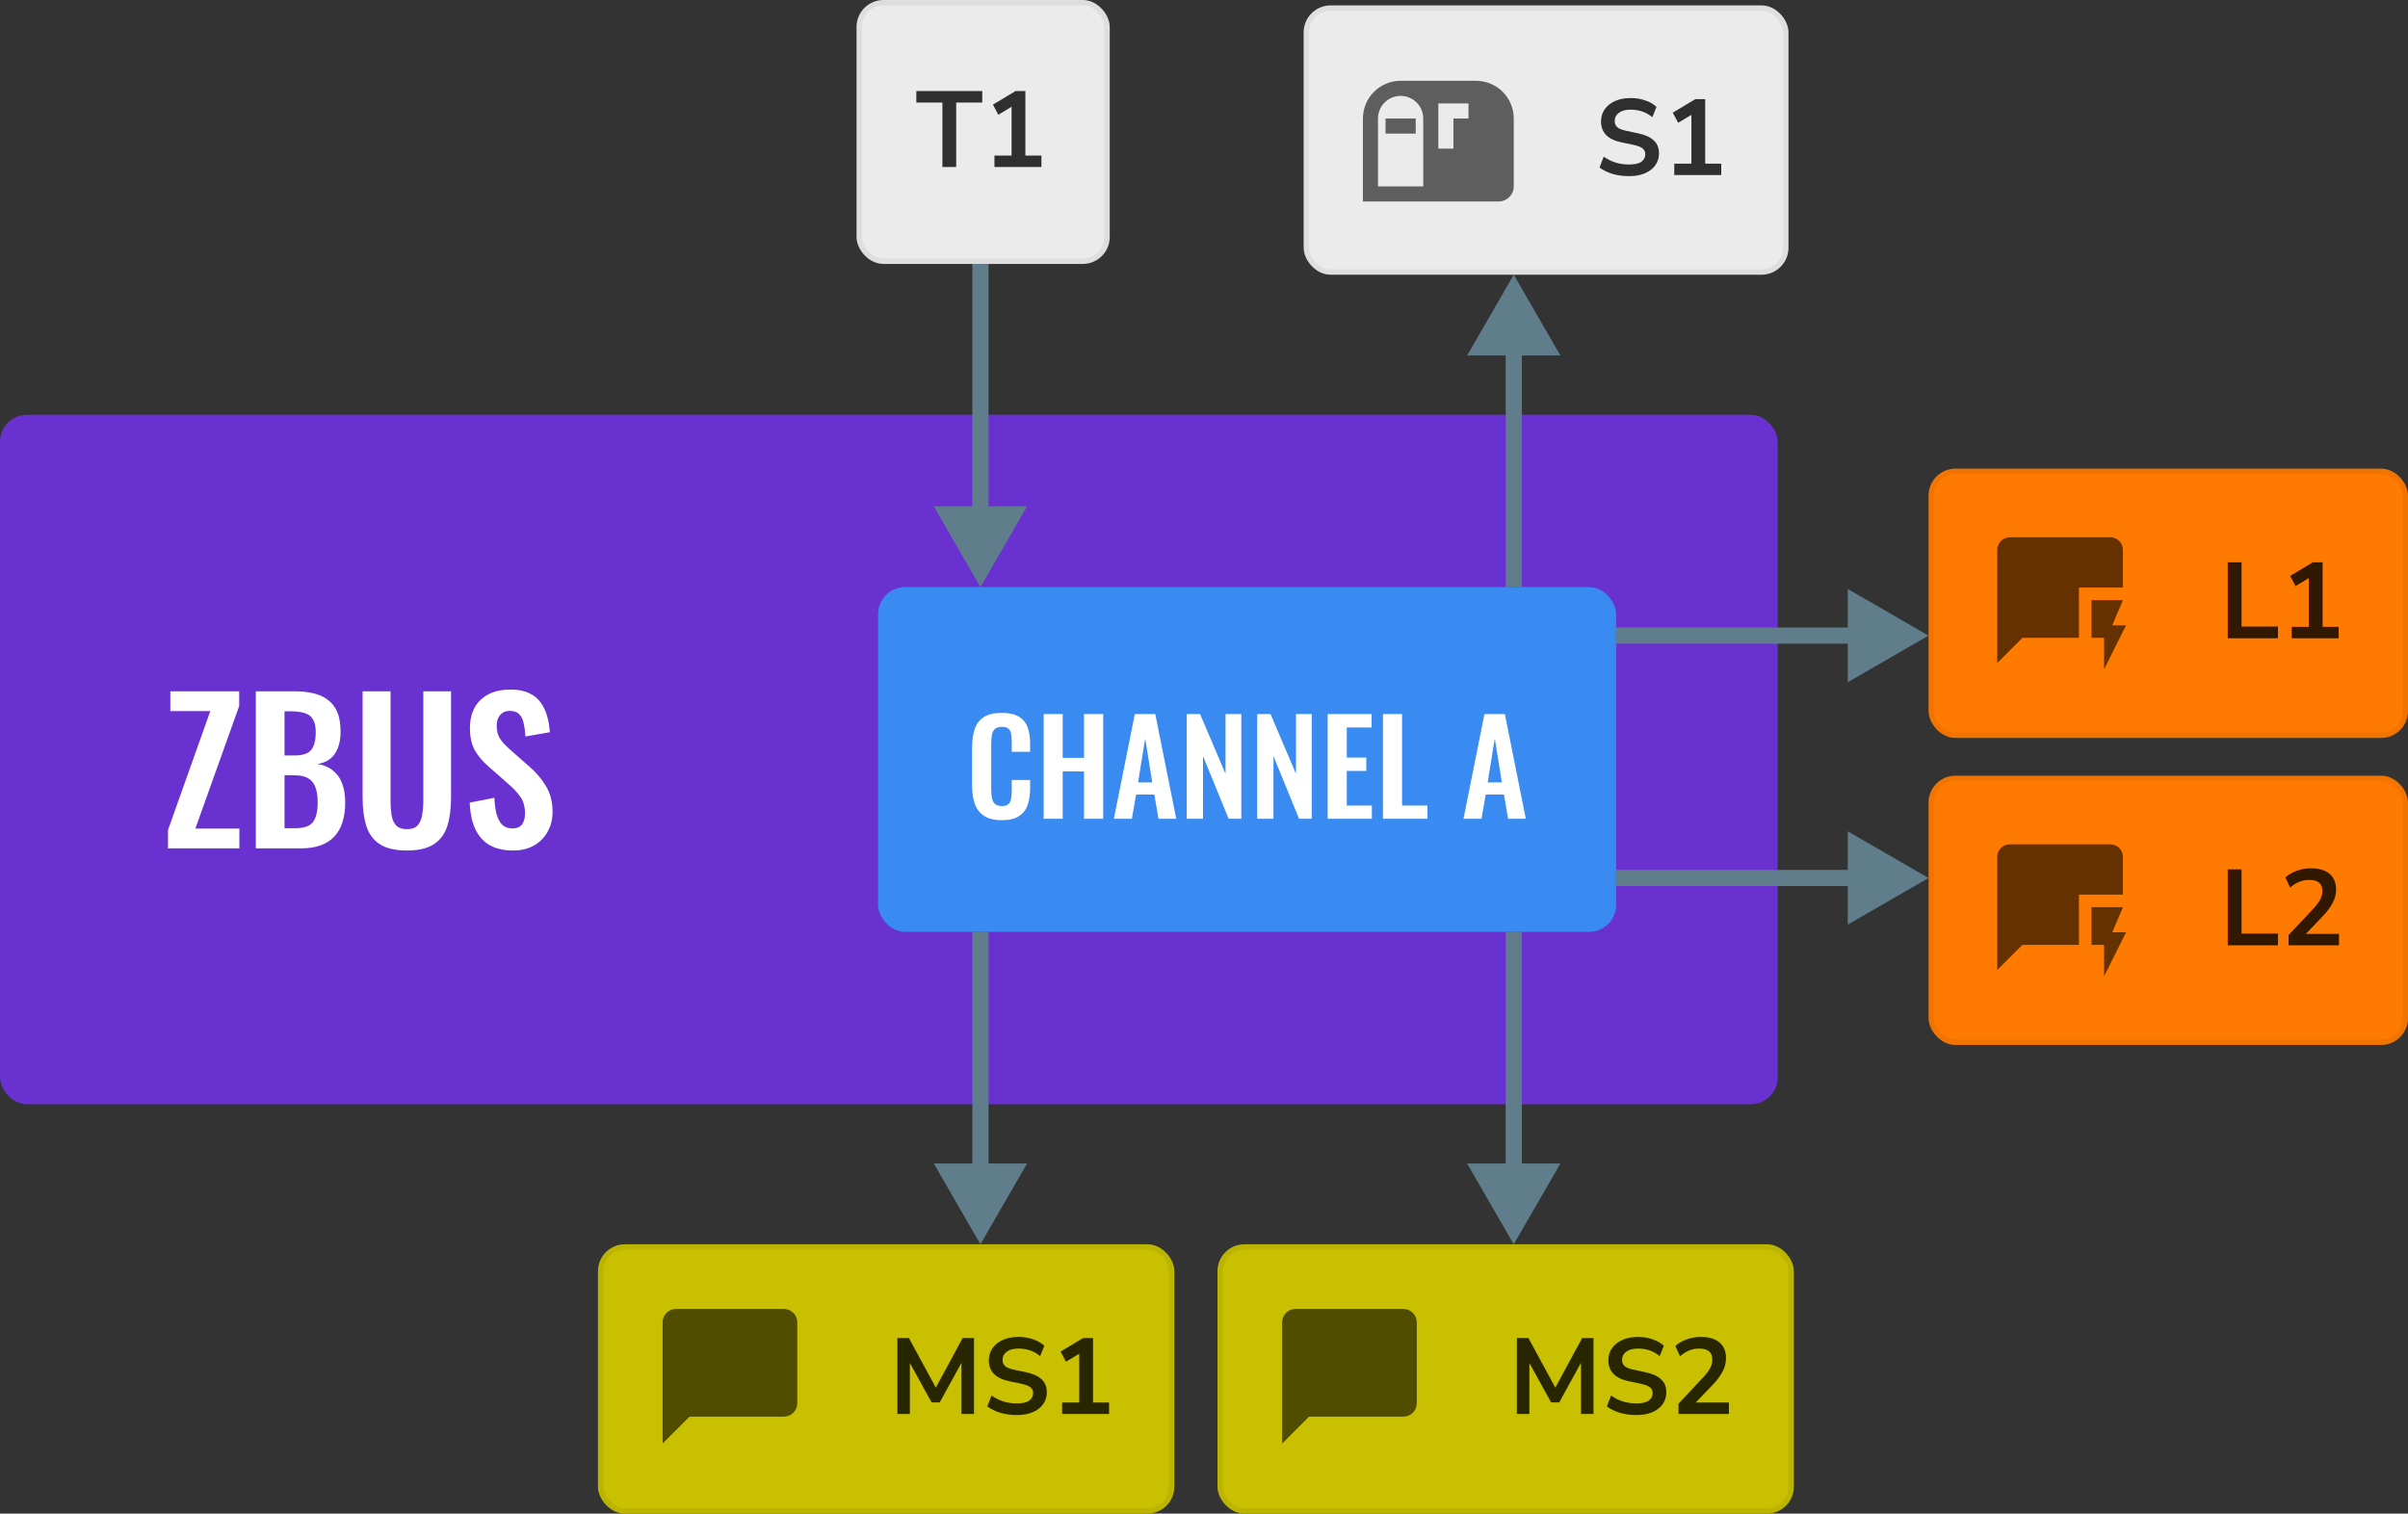
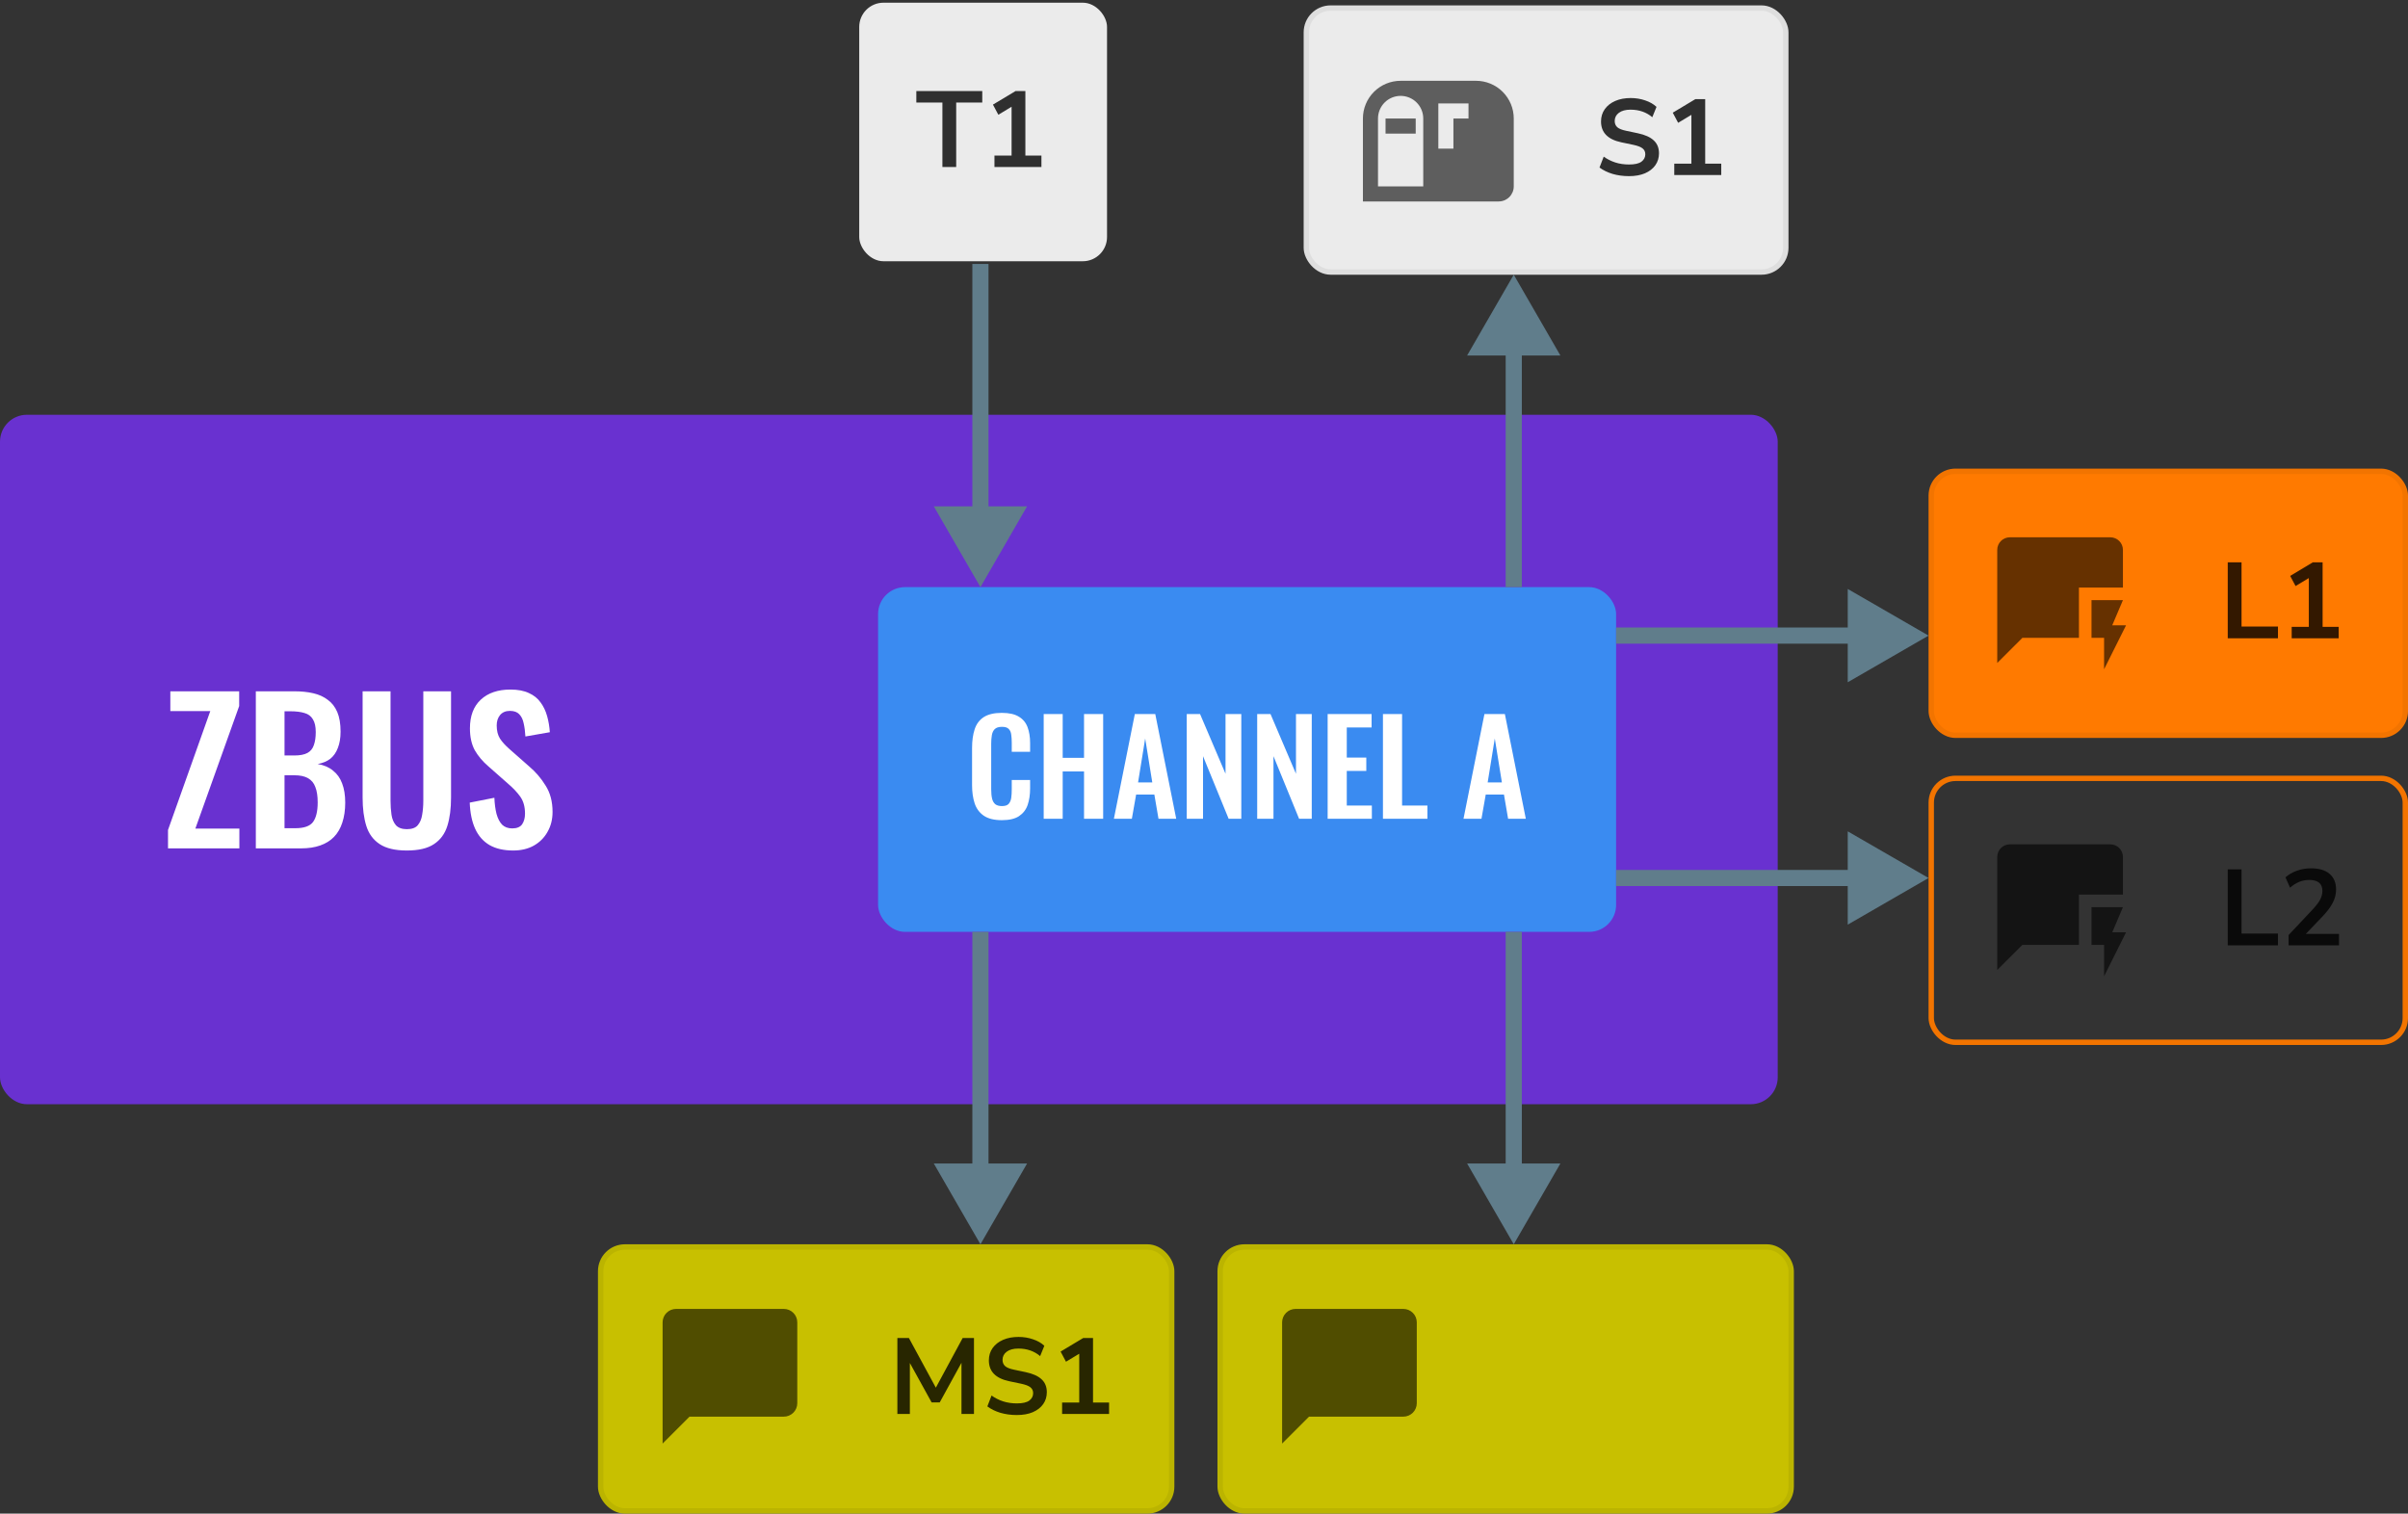
<svg xmlns="http://www.w3.org/2000/svg" width="447" height="281" viewBox="0 0 447 281" fill="none">
  <rect x="0" y="0" width="447" height="281" fill="#333333" stroke="none" />
  <rect y="77" width="330" height="128" rx="5" fill="#6931D0" />
  <path d="M31.188 157.5V154.08L39.036 132.012H31.62V128.34H44.4V131.076L36.264 153.828H44.436V157.5H31.188ZM47.489 157.5V128.34H54.653C55.949 128.34 57.113 128.46 58.145 128.7C59.201 128.94 60.101 129.348 60.845 129.924C61.613 130.476 62.201 131.232 62.609 132.192C63.017 133.152 63.221 134.364 63.221 135.828C63.221 137.004 63.053 138.012 62.717 138.852C62.405 139.692 61.937 140.364 61.313 140.868C60.689 141.348 59.909 141.672 58.973 141.84C60.125 142.032 61.073 142.44 61.817 143.064C62.585 143.664 63.149 144.456 63.509 145.44C63.893 146.424 64.085 147.612 64.085 149.004C64.085 150.396 63.905 151.632 63.545 152.712C63.209 153.768 62.693 154.656 61.997 155.376C61.325 156.072 60.473 156.6 59.441 156.96C58.433 157.32 57.245 157.5 55.877 157.5H47.489ZM52.817 153.756H54.833C56.441 153.756 57.533 153.372 58.109 152.604C58.685 151.812 58.973 150.6 58.973 148.968C58.973 147.792 58.829 146.844 58.541 146.124C58.277 145.38 57.821 144.828 57.173 144.468C56.549 144.108 55.709 143.928 54.653 143.928H52.817V153.756ZM52.817 140.256H54.617C55.673 140.256 56.489 140.1 57.065 139.788C57.641 139.476 58.037 138.996 58.253 138.348C58.493 137.7 58.613 136.884 58.613 135.9C58.613 134.868 58.433 134.076 58.073 133.524C57.737 132.948 57.221 132.564 56.525 132.372C55.829 132.156 54.941 132.048 53.861 132.048H52.817V140.256ZM75.52 157.896C73.36 157.896 71.68 157.5 70.48 156.708C69.28 155.916 68.452 154.788 67.996 153.324C67.54 151.86 67.312 150.108 67.312 148.068V128.34H72.496V148.68C72.496 149.592 72.556 150.456 72.676 151.272C72.796 152.064 73.072 152.712 73.504 153.216C73.96 153.696 74.632 153.936 75.52 153.936C76.456 153.936 77.128 153.696 77.536 153.216C77.968 152.712 78.244 152.064 78.364 151.272C78.508 150.456 78.58 149.592 78.58 148.68V128.34H83.728V148.068C83.728 150.108 83.5 151.86 83.044 153.324C82.588 154.788 81.76 155.916 80.56 156.708C79.384 157.5 77.704 157.896 75.52 157.896ZM95.263 157.896C93.511 157.896 92.047 157.56 90.871 156.888C89.695 156.192 88.807 155.184 88.207 153.864C87.607 152.544 87.271 150.924 87.199 149.004L91.771 148.104C91.819 149.232 91.951 150.228 92.167 151.092C92.407 151.956 92.755 152.628 93.211 153.108C93.691 153.564 94.315 153.792 95.083 153.792C95.947 153.792 96.559 153.54 96.919 153.036C97.279 152.508 97.459 151.848 97.459 151.056C97.459 149.784 97.171 148.74 96.595 147.924C96.019 147.108 95.251 146.292 94.291 145.476L90.619 142.236C89.587 141.348 88.759 140.364 88.135 139.284C87.535 138.18 87.235 136.824 87.235 135.216C87.235 132.912 87.907 131.136 89.251 129.888C90.595 128.64 92.431 128.016 94.759 128.016C96.127 128.016 97.267 128.232 98.179 128.664C99.091 129.072 99.811 129.648 100.339 130.392C100.891 131.136 101.299 131.988 101.563 132.948C101.827 133.884 101.995 134.88 102.067 135.936L97.531 136.728C97.483 135.816 97.375 135 97.207 134.28C97.063 133.56 96.787 132.996 96.379 132.588C95.995 132.18 95.419 131.976 94.651 131.976C93.859 131.976 93.247 132.24 92.815 132.768C92.407 133.272 92.203 133.908 92.203 134.676C92.203 135.66 92.407 136.476 92.815 137.124C93.223 137.748 93.811 138.396 94.579 139.068L98.215 142.272C99.415 143.28 100.435 144.468 101.275 145.836C102.139 147.18 102.571 148.812 102.571 150.732C102.571 152.124 102.259 153.36 101.635 154.44C101.035 155.52 100.183 156.372 99.079 156.996C97.999 157.596 96.727 157.896 95.263 157.896Z" fill="white" />
  <rect x="163" y="109" width="137" height="64" rx="5" fill="#3A8BF1" />
  <path d="M185.966 152.264C184.542 152.264 183.422 151.984 182.606 151.424C181.806 150.864 181.246 150.104 180.926 149.144C180.606 148.168 180.446 147.048 180.446 145.784V138.848C180.446 137.52 180.606 136.368 180.926 135.392C181.246 134.416 181.806 133.664 182.606 133.136C183.422 132.608 184.542 132.344 185.966 132.344C187.31 132.344 188.358 132.576 189.11 133.04C189.878 133.488 190.422 134.136 190.742 134.984C191.062 135.832 191.222 136.816 191.222 137.936V139.568H187.814V137.888C187.814 137.344 187.782 136.848 187.718 136.4C187.67 135.952 187.518 135.6 187.262 135.344C187.022 135.072 186.598 134.936 185.99 134.936C185.382 134.936 184.934 135.08 184.646 135.368C184.374 135.64 184.198 136.016 184.118 136.496C184.038 136.96 183.998 137.488 183.998 138.08V146.528C183.998 147.232 184.054 147.816 184.166 148.28C184.278 148.728 184.478 149.072 184.766 149.312C185.07 149.536 185.478 149.648 185.99 149.648C186.582 149.648 186.998 149.512 187.238 149.24C187.494 148.952 187.654 148.576 187.718 148.112C187.782 147.648 187.814 147.128 187.814 146.552V144.8H191.222V146.36C191.222 147.512 191.07 148.536 190.766 149.432C190.462 150.312 189.926 151.008 189.158 151.52C188.406 152.016 187.342 152.264 185.966 152.264ZM193.742 152V132.56H197.27V140.696H201.23V132.56H204.782V152H201.23V143.216H197.27V152H193.742ZM206.773 152L210.661 132.56H214.453L218.341 152H215.053L214.285 147.512H210.901L210.109 152H206.773ZM211.261 145.256H213.901L212.581 137.096L211.261 145.256ZM220.296 152V132.56H222.768L227.496 143.648V132.56H230.424V152H228.072L223.32 140.384V152H220.296ZM233.374 152V132.56H235.846L240.574 143.648V132.56H243.502V152H241.15L236.398 140.384V152H233.374ZM246.452 152V132.56H254.612V135.056H250.004V140.648H253.628V143.12H250.004V149.552H254.66V152H246.452ZM256.718 152V132.56H260.27V149.552H264.974V152H256.718ZM271.671 152L275.559 132.56H279.351L283.239 152H279.951L279.183 147.512H275.799L275.007 152H271.671ZM276.159 145.256H278.799L277.479 137.096L276.159 145.256Z" fill="white" />
  <path d="M281 231L289.66 216L272.34 216L281 231ZM279.5 173L279.5 217.5L282.5 217.5L282.5 173L279.5 173Z" fill="#607D8B" />
  <rect x="226.5" y="231.5" width="106" height="49" rx="4.5" fill="#C8C000" />
  <rect x="226.5" y="231.5" width="106" height="49" rx="4.5" stroke="#BBB400" />
  <path d="M260.5 243H240.5C239.837 243 239.201 243.263 238.732 243.732C238.263 244.201 238 244.837 238 245.5V268L243 263H260.5C261.163 263 261.799 262.737 262.268 262.268C262.737 261.799 263 261.163 263 260.5V245.5C263 244.112 261.875 243 260.5 243Z" fill="black" fill-opacity="0.6" />
-   <path d="M281.58 262.5V248.4H283.72L288.72 257.62L293.7 248.4H295.8V262.5H293.48V253L289.44 260.36H287.94L283.9 253.04V262.5H281.58ZM303.763 262.7C302.657 262.7 301.63 262.56 300.683 262.28C299.737 261.987 298.937 261.593 298.283 261.1L299.063 259.08C299.717 259.547 300.43 259.907 301.203 260.16C301.99 260.413 302.843 260.54 303.763 260.54C304.817 260.54 305.583 260.367 306.063 260.02C306.543 259.66 306.783 259.2 306.783 258.64C306.783 258.173 306.61 257.807 306.263 257.54C305.93 257.273 305.35 257.053 304.523 256.88L302.323 256.42C299.817 255.887 298.563 254.6 298.563 252.56C298.563 251.68 298.797 250.913 299.263 250.26C299.73 249.607 300.377 249.1 301.203 248.74C302.03 248.38 302.983 248.2 304.063 248.2C305.023 248.2 305.923 248.347 306.763 248.64C307.603 248.92 308.303 249.32 308.863 249.84L308.083 251.76C306.977 250.827 305.63 250.36 304.043 250.36C303.123 250.36 302.403 250.553 301.883 250.94C301.363 251.327 301.103 251.833 301.103 252.46C301.103 252.94 301.263 253.327 301.583 253.62C301.903 253.9 302.45 254.12 303.223 254.28L305.403 254.74C306.723 255.02 307.703 255.46 308.343 256.06C308.997 256.66 309.323 257.46 309.323 258.46C309.323 259.3 309.097 260.04 308.643 260.68C308.19 261.32 307.543 261.82 306.703 262.18C305.877 262.527 304.897 262.7 303.763 262.7ZM311.58 262.5V260.6L316.14 255.74C316.754 255.073 317.194 254.487 317.46 253.98C317.727 253.46 317.86 252.933 317.86 252.4C317.86 251.04 317.04 250.36 315.4 250.36C314.12 250.36 312.94 250.84 311.86 251.8L311 249.88C311.56 249.373 312.26 248.967 313.1 248.66C313.94 248.353 314.814 248.2 315.72 248.2C317.227 248.2 318.38 248.54 319.18 249.22C319.994 249.9 320.4 250.873 320.4 252.14C320.4 252.993 320.194 253.813 319.78 254.6C319.38 255.387 318.747 256.233 317.88 257.14L314.78 260.38H320.94V262.5H311.58Z" fill="black" fill-opacity="0.8" />
  <path d="M182 231L190.66 216L173.34 216L182 231ZM180.5 173L180.5 217.5L183.5 217.5L183.5 173L180.5 173Z" fill="#607D8B" />
  <rect x="111.5" y="231.5" width="106" height="49" rx="4.5" fill="#C8C000" />
  <rect x="111.5" y="231.5" width="106" height="49" rx="4.5" stroke="#BBB400" />
  <path d="M145.5 243H125.5C124.837 243 124.201 243.263 123.732 243.732C123.263 244.201 123 244.837 123 245.5V268L128 263H145.5C146.163 263 146.799 262.737 147.268 262.268C147.737 261.799 148 261.163 148 260.5V245.5C148 244.112 146.875 243 145.5 243Z" fill="black" fill-opacity="0.6" />
  <path d="M166.58 262.5V248.4H168.72L173.72 257.62L178.7 248.4H180.8V262.5H178.48V253L174.44 260.36H172.94L168.9 253.04V262.5H166.58ZM188.763 262.7C187.657 262.7 186.63 262.56 185.683 262.28C184.737 261.987 183.937 261.593 183.283 261.1L184.063 259.08C184.717 259.547 185.43 259.907 186.203 260.16C186.99 260.413 187.843 260.54 188.763 260.54C189.817 260.54 190.583 260.367 191.063 260.02C191.543 259.66 191.783 259.2 191.783 258.64C191.783 258.173 191.61 257.807 191.263 257.54C190.93 257.273 190.35 257.053 189.523 256.88L187.323 256.42C184.817 255.887 183.563 254.6 183.563 252.56C183.563 251.68 183.797 250.913 184.263 250.26C184.73 249.607 185.377 249.1 186.203 248.74C187.03 248.38 187.983 248.2 189.063 248.2C190.023 248.2 190.923 248.347 191.763 248.64C192.603 248.92 193.303 249.32 193.863 249.84L193.083 251.76C191.977 250.827 190.63 250.36 189.043 250.36C188.123 250.36 187.403 250.553 186.883 250.94C186.363 251.327 186.103 251.833 186.103 252.46C186.103 252.94 186.263 253.327 186.583 253.62C186.903 253.9 187.45 254.12 188.223 254.28L190.403 254.74C191.723 255.02 192.703 255.46 193.343 256.06C193.997 256.66 194.323 257.46 194.323 258.46C194.323 259.3 194.097 260.04 193.643 260.68C193.19 261.32 192.543 261.82 191.703 262.18C190.877 262.527 189.897 262.7 188.763 262.7ZM197.16 262.5V260.38H200.34V251.32L197.88 252.8L196.88 250.92L201.08 248.4H202.9V260.38H205.88V262.5H197.16Z" fill="black" fill-opacity="0.8" />
  <path d="M358 163L343 154.34L343 171.66L358 163ZM300 164.5L344.5 164.5L344.5 161.5L300 161.5L300 164.5Z" fill="#607D8B" />
-   <rect x="358.5" y="144.5" width="88" height="49" rx="4.5" fill="#FF7A00" />
  <rect x="358.5" y="144.5" width="88" height="49" rx="4.5" stroke="#F27400" />
  <path d="M394.083 159.083C394.083 157.8 393.033 156.75 391.75 156.75H373.083C371.8 156.75 370.75 157.8 370.75 159.083V180.083L375.417 175.417H385.917V166.083H394.083V159.083ZM394.667 173.083H392.1L394.083 168.417H388.25V175.417H390.583V181.25L394.667 173.083Z" fill="black" fill-opacity="0.6" />
  <path d="M413.54 175.5V161.4H416.1V173.32H422.86V175.5H413.54ZM424.83 175.5V173.6L429.39 168.74C430.004 168.073 430.444 167.487 430.71 166.98C430.977 166.46 431.11 165.933 431.11 165.4C431.11 164.04 430.29 163.36 428.65 163.36C427.37 163.36 426.19 163.84 425.11 164.8L424.25 162.88C424.81 162.373 425.51 161.967 426.35 161.66C427.19 161.353 428.064 161.2 428.97 161.2C430.477 161.2 431.63 161.54 432.43 162.22C433.244 162.9 433.65 163.873 433.65 165.14C433.65 165.993 433.444 166.813 433.03 167.6C432.63 168.387 431.997 169.233 431.13 170.14L428.03 173.38H434.19V175.5H424.83Z" fill="black" fill-opacity="0.8" />
  <path d="M358 118L343 109.34L343 126.66L358 118ZM300 119.5L344.5 119.5L344.5 116.5L300 116.5L300 119.5Z" fill="#607D8B" />
  <rect x="358.5" y="87.5" width="88" height="49" rx="4.5" fill="#FF7A00" />
  <rect x="358.5" y="87.5" width="88" height="49" rx="4.5" stroke="#F27400" />
  <path d="M394.083 102.083C394.083 100.8 393.033 99.75 391.75 99.75H373.083C371.8 99.75 370.75 100.8 370.75 102.083V123.083L375.417 118.417H385.917V109.083H394.083V102.083ZM394.667 116.083H392.1L394.083 111.417H388.25V118.417H390.583V124.25L394.667 116.083Z" fill="black" fill-opacity="0.6" />
  <path d="M413.54 118.5V104.4H416.1V116.32H422.86V118.5H413.54ZM425.41 118.5V116.38H428.59V107.32L426.13 108.8L425.13 106.92L429.33 104.4H431.15V116.38H434.13V118.5H425.41Z" fill="black" fill-opacity="0.8" />
  <path d="M281 51L272.34 66L289.66 66L281 51ZM282.5 109L282.5 64.5L279.5 64.5L279.5 109L282.5 109Z" fill="#607D8B" />
  <rect x="242.5" y="1.5" width="89" height="49" rx="4.5" fill="#EBEBEB" />
  <rect x="242.5" y="1.5" width="89" height="49" rx="4.5" stroke="#DEDEDE" />
  <path d="M257.2 22H262.8V24.8H257.2V22ZM281 22V34.6C281 35.343 280.705 36.055 280.18 36.58C279.655 37.105 278.943 37.4 278.2 37.4H253V22C253 20.143 253.737 18.363 255.05 17.05C256.363 15.738 258.143 15 260 15H274C275.857 15 277.637 15.738 278.95 17.05C280.263 18.363 281 20.143 281 22ZM264.2 22C264.2 20.886 263.758 19.818 262.97 19.03C262.182 18.242 261.114 17.8 260 17.8C258.886 17.8 257.818 18.242 257.03 19.03C256.242 19.818 255.8 20.886 255.8 22V34.6H264.2V22ZM272.6 19.2H267V27.6H269.8V22H272.6V19.2Z" fill="black" fill-opacity="0.6" />
  <path d="M302.4 32.7C301.293 32.7 300.267 32.56 299.32 32.28C298.373 31.987 297.573 31.593 296.92 31.1L297.7 29.08C298.353 29.547 299.067 29.907 299.84 30.16C300.627 30.413 301.48 30.54 302.4 30.54C303.453 30.54 304.22 30.367 304.7 30.02C305.18 29.66 305.42 29.2 305.42 28.64C305.42 28.173 305.247 27.807 304.9 27.54C304.567 27.273 303.987 27.053 303.16 26.88L300.96 26.42C298.453 25.887 297.2 24.6 297.2 22.56C297.2 21.68 297.433 20.913 297.9 20.26C298.367 19.607 299.013 19.1 299.84 18.74C300.667 18.38 301.62 18.2 302.7 18.2C303.66 18.2 304.56 18.347 305.4 18.64C306.24 18.92 306.94 19.32 307.5 19.84L306.72 21.76C305.613 20.827 304.267 20.36 302.68 20.36C301.76 20.36 301.04 20.553 300.52 20.94C300 21.327 299.74 21.833 299.74 22.46C299.74 22.94 299.9 23.327 300.22 23.62C300.54 23.9 301.087 24.12 301.86 24.28L304.04 24.74C305.36 25.02 306.34 25.46 306.98 26.06C307.633 26.66 307.96 27.46 307.96 28.46C307.96 29.3 307.733 30.04 307.28 30.68C306.827 31.32 306.18 31.82 305.34 32.18C304.513 32.527 303.533 32.7 302.4 32.7ZM310.797 32.5V30.38H313.977V21.32L311.517 22.8L310.517 20.92L314.717 18.4H316.537V30.38H319.517V32.5H310.797Z" fill="black" fill-opacity="0.8" />
  <path d="M182 109L190.66 94L173.34 94L182 109ZM180.5 49L180.5 95.5L183.5 95.5L183.5 49L180.5 49Z" fill="#607D8B" />
  <rect x="159.5" y="0.5" width="46" height="48" rx="4.5" fill="#EBEBEB" />
-   <rect x="159.5" y="0.5" width="46" height="48" rx="4.5" stroke="#DEDEDE" />
  <path d="M174.94 31V19.04H170.1V16.9H182.34V19.04H177.5V31H174.94ZM184.602 31V28.88H187.782V19.82L185.322 21.3L184.322 19.42L188.522 16.9H190.342V28.88H193.322V31H184.602Z" fill="black" fill-opacity="0.8" />
</svg>